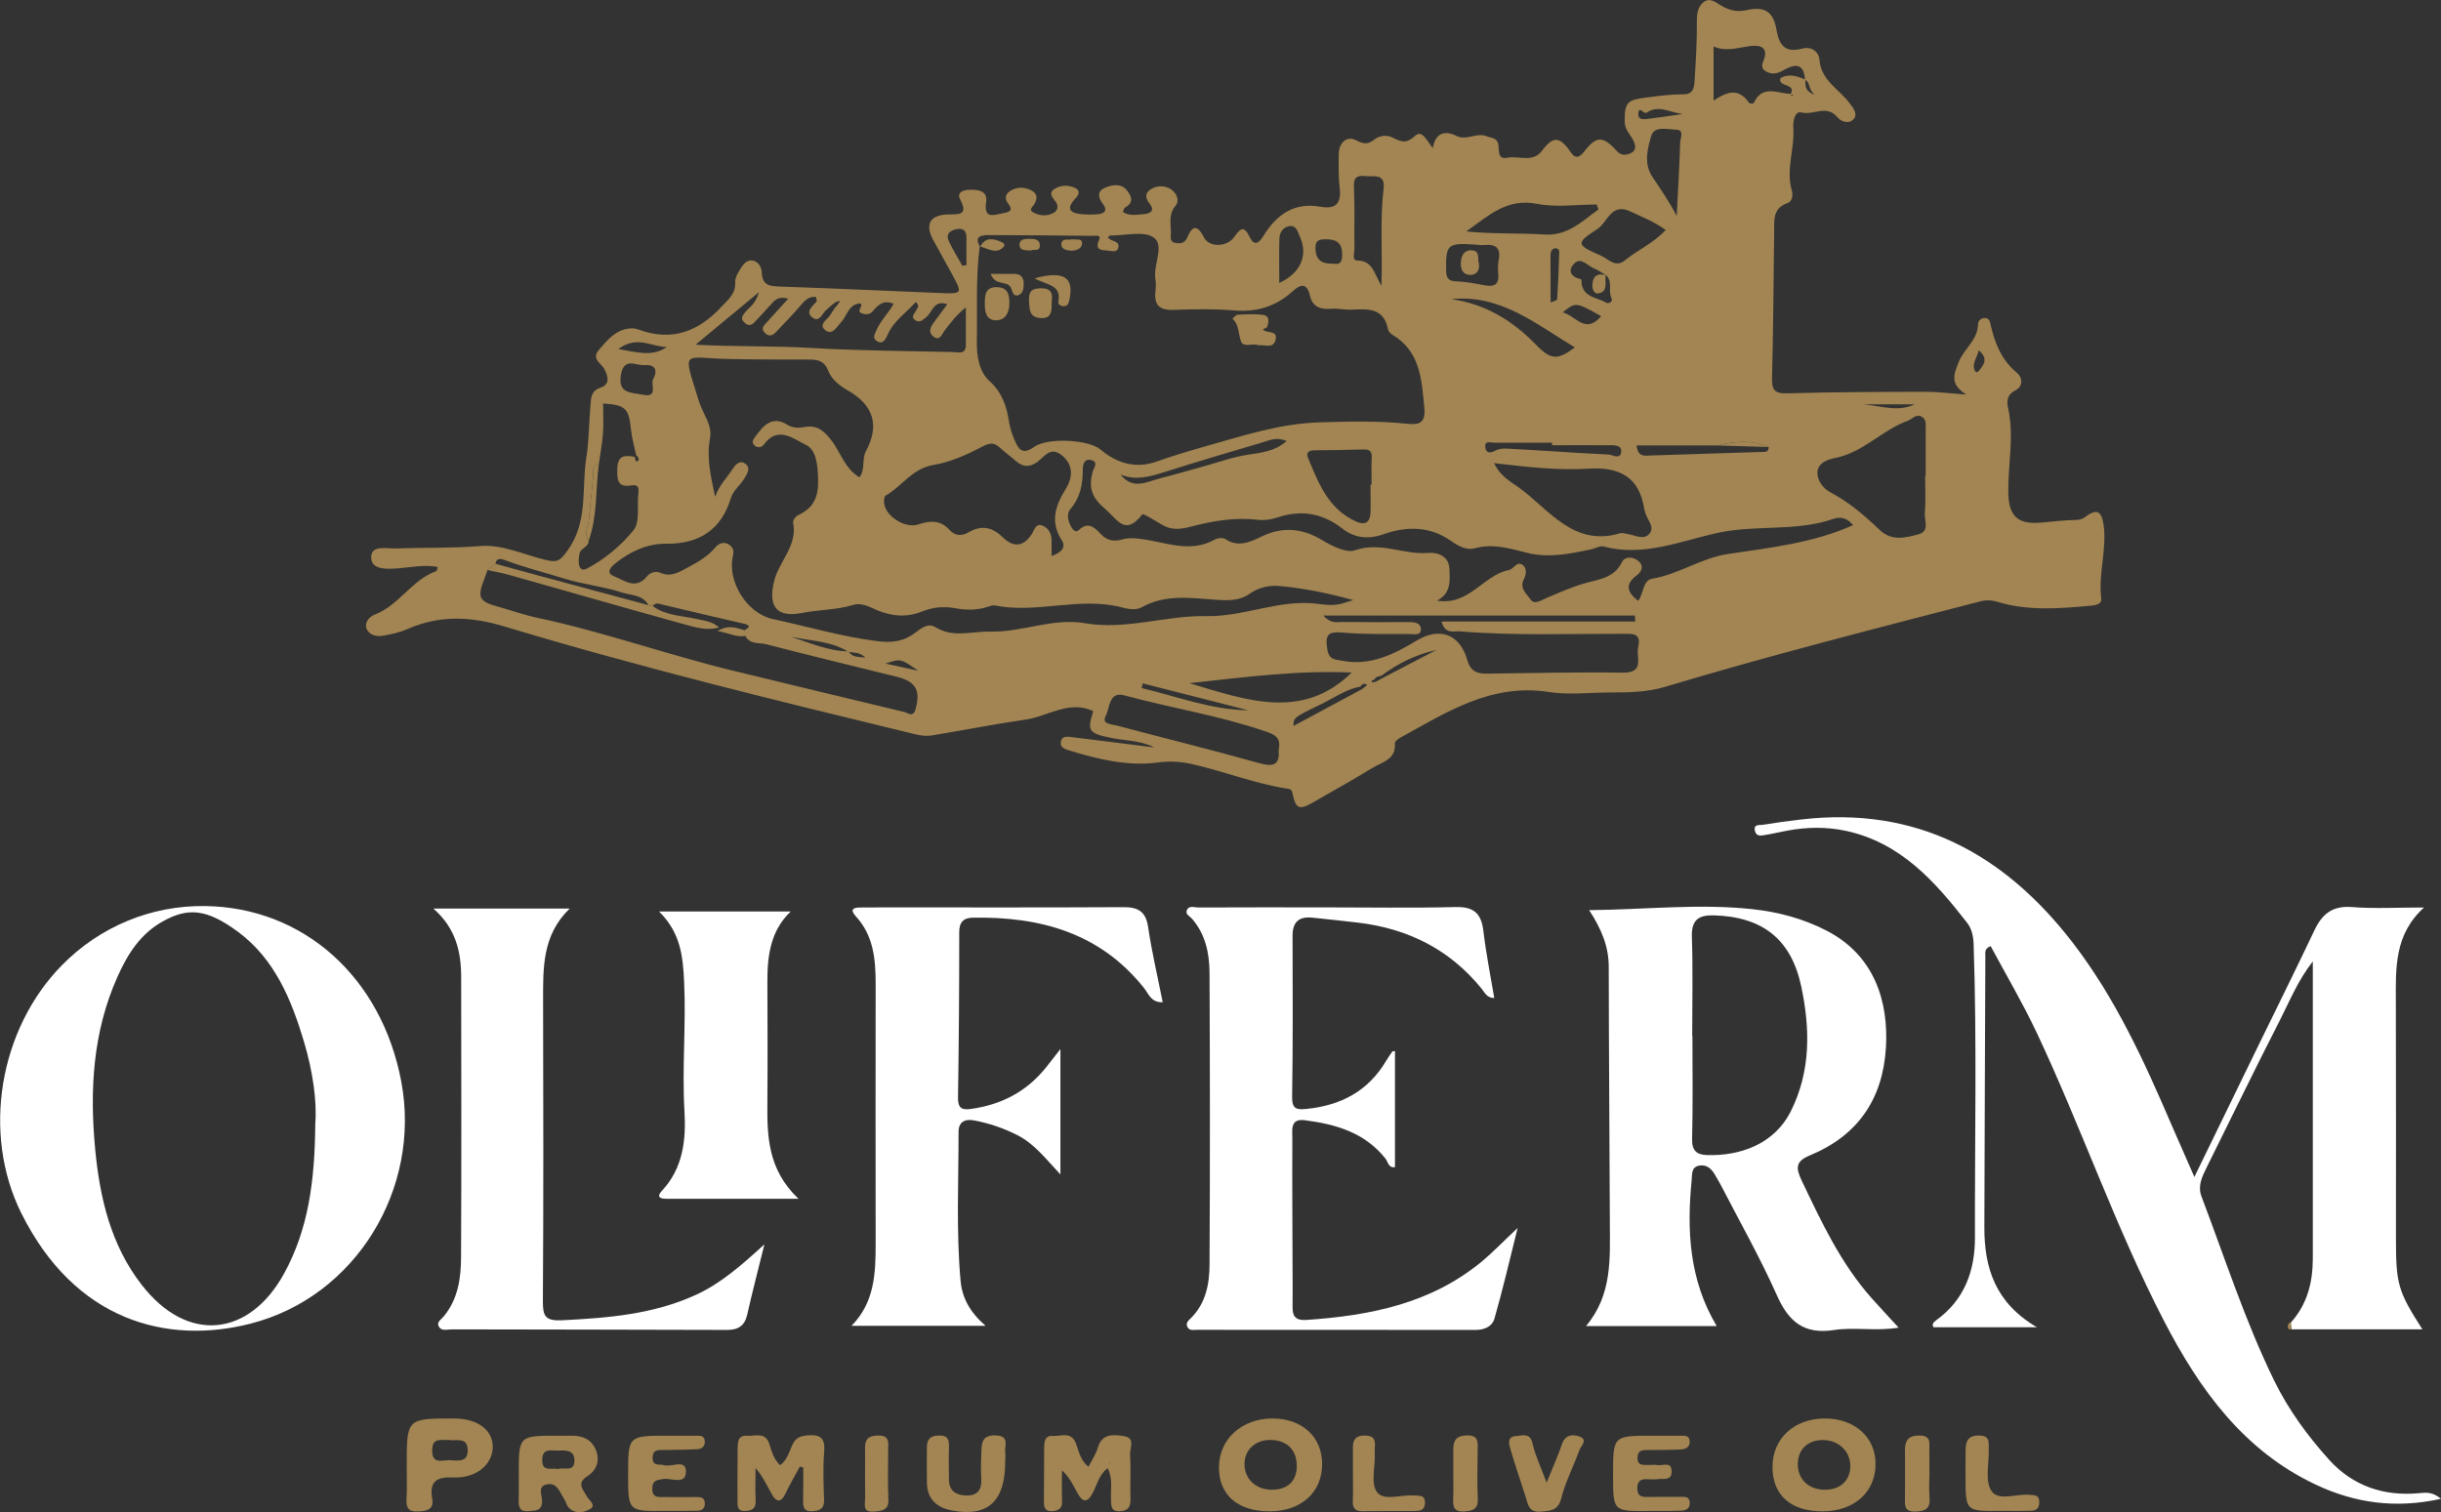
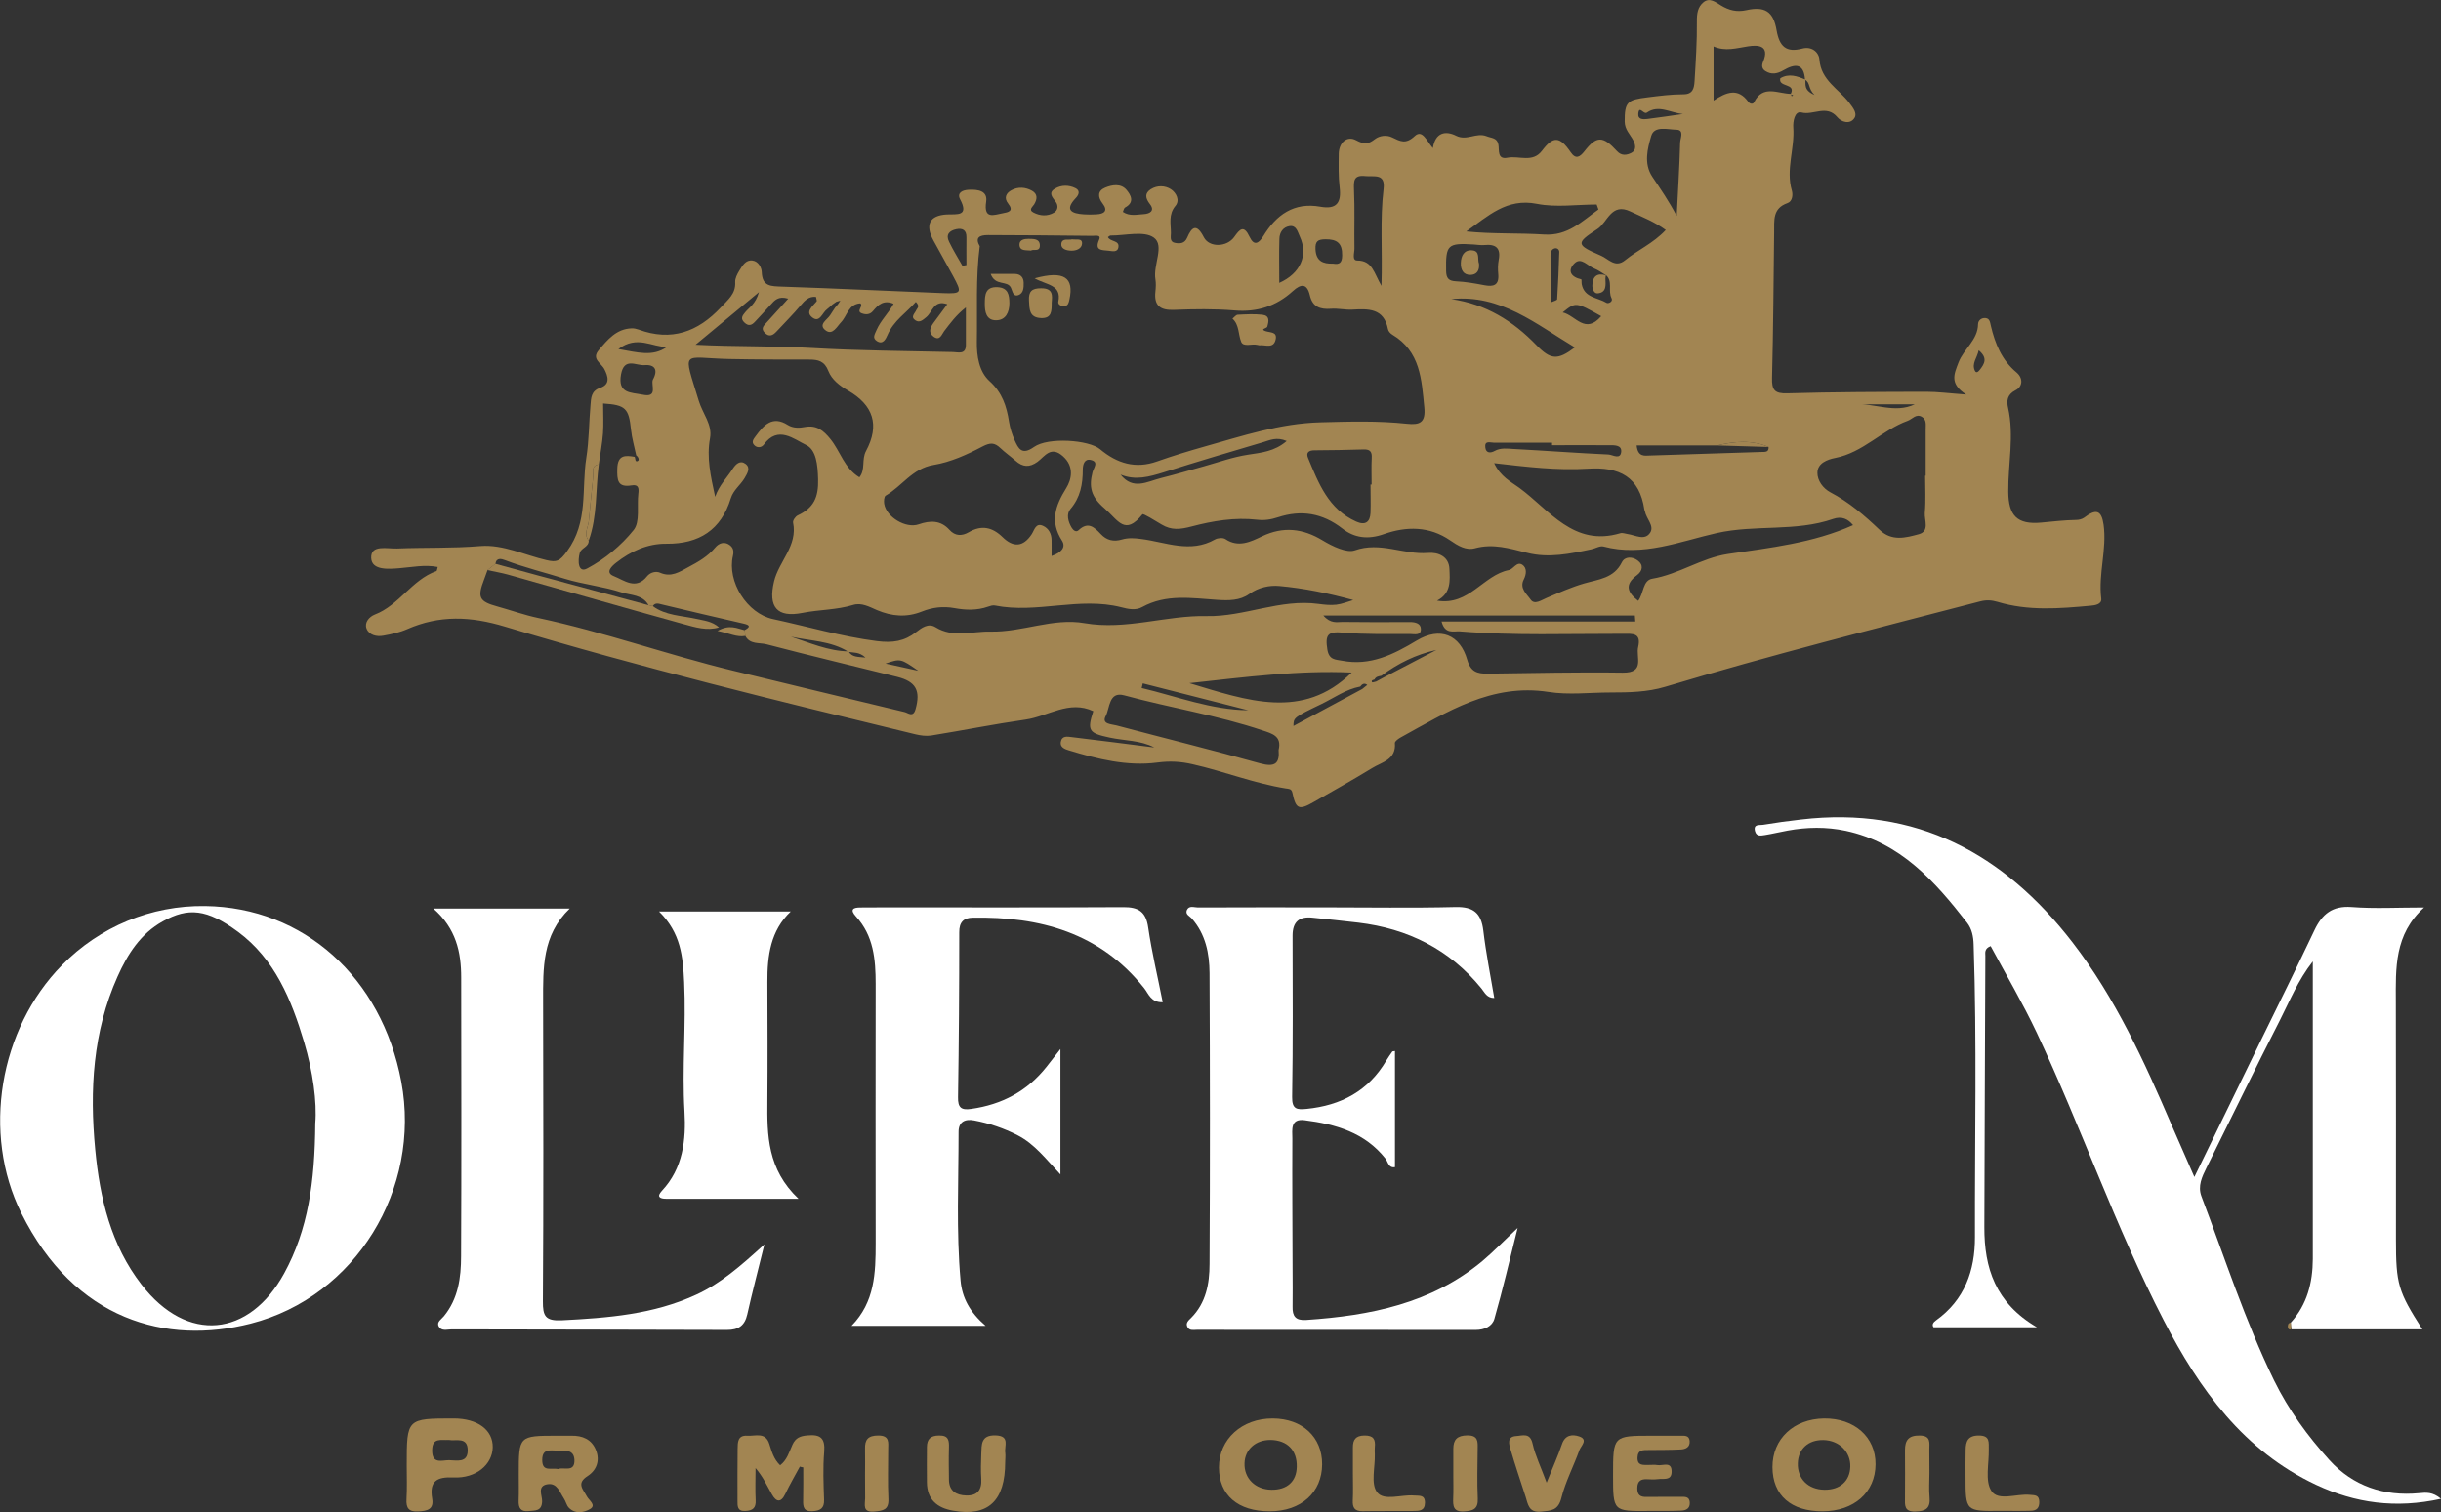
<svg xmlns="http://www.w3.org/2000/svg" version="1.1" id="Capa_1" x="0px" y="0px" viewBox="0 0 2205 1366.5" style="enable-background:new 0 0 2205 1366.5;" xml:space="preserve">
  <rect x="0" y="0" width="2205" height="1366.5" fill="#333333" stroke="none" />
  <style type="text/css">
	.st0{fill:#A28552;}
	.st1{fill:#FFFFFF;}
</style>
  <g id="IXHTjy.tif">
    <g>
      <path class="st0" d="M1042.7,675.4c-12.6-6.6-26.9-6-40.3-8.9c-18.6-4-20.7-6.1-14.8-23.9c-21.9-10.3-40.8,4.7-61.1,7.6    c-28.5,4.1-56.8,9.8-85.3,14.4c-4.6,0.7-9.7,0-14.3-1.1c-124.2-30.1-248.4-60.4-370.8-97.3c-31.2-9.4-59-10.5-88.3,2.3    c-6.8,3-14.3,4.6-21.6,5.9c-6,1.1-12.8-0.5-15.1-6.4c-2.1-5.5,2.4-10.7,7.5-12.7c21.9-8.4,33.4-31.4,55.6-39.3    c0.6-0.2,0.6-1.8,1.2-3.7c-11.8-2.3-23,0.2-34.5,1.1c-9.8,0.8-25,2.1-25.6-9.1c-0.6-12.6,14.5-8.3,23.4-8.7    c25.1-1,50.2-0.1,75.3-2.2c20.4-1.6,39.7,8.1,59.6,12.7c9.2,2.1,11.9,1.2,18.6-8c19.4-26.3,13-56.1,17.4-84.3    c2.5-15.8,2.4-31.9,3.8-47.8c0.5-6.2,0.5-12.8,8.6-15.5c9.8-3.2,7-10.8,4-16.8c-2.8-5.7-12.1-9.2-5.1-17.4    c7.9-9.3,15.8-19.1,29.6-19.6c2.1-0.1,4.3,0.4,6.3,1.1c29.6,10.9,53.6,2.2,74.5-20.2c6.3-6.8,13.4-12.1,12.8-22.6    c-0.2-3.4,1.8-7.3,3.7-10.4c2.8-4.4,5.7-10,11.9-9.2c5.4,0.7,8.3,6.4,8.4,10.6c0.5,13,8.4,12.6,18.1,13c48.6,1.6,97.2,4,145.8,5.9    c16.8,0.6,17.1-0.3,9-15.3c-5.9-10.8-11.9-21.5-17.8-32.3c-7.8-14.3-3.5-22.7,12.2-23.5c9.1-0.4,20.2,2,11.8-13.9    c-2.9-5.6,2.1-8.2,8-8.4c8.3-0.4,17.1,0.9,15.6,10.8c-2.4,16.2,6.9,11.9,15.1,10.4c4.8-0.9,10.3-1.8,4.7-8.9    c-3.8-4.8-2-9.2,3-11.9c6.1-3.3,12.6-2.8,18.5,0.4c5.3,2.9,5,7.5,2.1,12.3c-1.4,2.3-5.5,5-0.6,7.5c6,3.1,12.5,3.5,18.4,0.1    c3.5-2,4.3-6.3,1.6-9.9c-2.9-4-7-8-0.7-11.8c5.8-3.5,12.6-3.4,18.5-0.5c4.1,2,3.7,5.5,0.3,9c-10.5,11.1-3.3,14,7.4,14.7    c3.7,0.3,7.5,0.2,11.2,0c7-0.3,10.9-3.1,5.7-9.8c-4.7-6.1-4.4-11.5,2.2-14.3c6.2-2.6,14.3-4.1,19.4,2c3.9,4.6,7.6,11.2-1.3,15.9    c-1,0.5-1.3,2.4-2,4c6.3,4.2,12.8,2.3,18.9,2c5.4-0.3,10.3-3,5.5-9.1c-4.1-5.3-4.9-9.7,0.8-13.4c5.8-3.7,12.9-3.4,18.2,0    c4.8,3.1,8.3,10,4.1,15c-6.5,7.8-4.1,16.2-4.1,24.5c0,3.4-1.4,8.2,4,9c4.2,0.7,8.3,0.6,10.6-4.6c4.4-10.4,8.8-12.9,15.1-0.6    c4.8,9.5,20.8,9.2,27.5-0.2c5.2-7.4,8.7-11,13.9,0c3.9,8.2,8.1,6.1,12.3-0.7c11.7-19.2,27.7-30.9,51.6-26.6    c14.6,2.6,19.1-3.5,17.4-17.5c-1.2-10-0.9-20.3-0.8-30.4c0.2-10.2,7.6-16.5,15.6-12.2c7.6,4.1,11.2,3.6,17.1-1    c4.3-3.3,10.7-3.9,15.4-1.6c7.5,3.6,12.3,6.5,20.5-1.1c6.9-6.5,10.8,4.3,16.4,10.8c2.3-14.3,11.5-15.9,21.1-11.1    c9.6,4.8,18.2-3.3,27.5,0.4c4.4,1.8,9.4,1.2,10.6,7.5c0.9,5.2-1.2,13.8,8.3,11.9c10.4-2,22.6,4.9,31.1-6.3    c10.1-13.4,16-13.2,25.9,1.3c4.6,6.8,8.3,4.4,12.4-0.8c11-14.1,16.7-14.1,29.5-0.1c4.1,4.5,8.9,3.6,13,1.5    c4.8-2.5,3.6-7.6,1.6-11.4c-2.9-5.5-7.6-9.5-7.7-16.9c-0.1-17.8,2.6-19.6,20.3-21.8c11-1.4,21.9-2.8,32.9-2.8    c8.6,0,9.5-5.9,9.9-11.6c1.1-18.1,2.3-36.1,2.1-54.2c-0.1-7,0.8-13.1,5.9-17.3c5.7-4.7,11-0.1,16,2.9c7.1,4.3,14.1,6.1,22.8,4.2    c16.5-3.7,24.4,1,27.3,18.1c2.5,14.6,8.6,20.5,23.2,16.6c8.6-2.3,15,3.3,15.5,9.9c1.4,18.8,17.4,26.5,26.9,39    c3.5,4.6,7.4,9.5,4.8,13.7c-4,6.4-12,3.6-15.4-0.5c-9.8-11.9-21.8-1.5-32.6-4.4c-6.1-1.6-7.7,8.5-7.3,13.6    c1.4,19.1-6.9,37.9-1.3,57c1.1,3.9,0.5,9.8-3.9,11.3c-13.8,4.8-11.9,15.8-12.1,26.5c-0.5,43.8-0.8,87.6-1.9,131.3    c-0.3,11.2,2.3,14.5,14,14.1c41.7-1.2,83.4-1.3,125.2-1.4c10.4,0,20.8,1.4,36.2,2.5c-15.4-9.9-10.9-18.5-6.9-29.1    c4.7-12.2,17.4-20.1,17.6-34.5c0-3.1,2.9-5.9,6.7-5.5c4,0.4,4.1,3.9,4.9,7.1c3.8,16.1,9.8,30.9,23.1,42c6.2,5.2,5.7,12.8-0.8,16.1    c-7.9,4-8.1,10-6.8,15.8c5.7,25.4,0,50.6,0.2,75.9c0.2,21.5,7.9,29.9,29.7,27.9c10.5-1,21-2.2,31.6-2.4c2.5,0,5.4-0.7,7.3-2.1    c10.6-8.1,15.6-6.9,17.5,6.4c3.1,22.3-4.9,44.4-2.1,66.8c0.6,5.2-5.8,6.1-9.7,6.4c-28.2,2.6-56.4,4.9-84.1-3.5    c-5.3-1.6-10.2-1.8-15.6-0.4c-95.1,24.7-190.5,48.9-284.6,77.2c-16,4.8-32.7,5.1-49.3,5.1c-18.7,0-37.8,2.4-56.1-0.5    c-51.5-7.9-91.7,18.2-133.2,41c-2.2,1.2-5.6,3.6-5.5,5.2c1.3,15.1-11.8,17.2-20.5,22.6c-17.3,10.6-35.1,20.5-52.7,30.6    c-13.5,7.8-16.3,6.6-19.4-8.4c-0.8-3.7-3.4-3.4-5.9-3.8c-28.8-4.6-56-15.5-84.4-21.9c-10.6-2.4-20.2-3-31.6-1.5    c-27.1,3.6-54.1-3.1-80.3-11.1c-3.3-1-7.8-2.7-7-7.4c1-6,6-4.9,10.2-4.4C993.1,669.1,1017.9,672.2,1042.7,675.4    c0,0,0.4,0.4,0.4,0.4L1042.7,675.4z M757.2,274.6c0.6-1,1.3-1.9,1.9-2.9c-1.2,0.3-2.4,0.7-3.6,1c-1.2,0.8-2.4,1.7-3.6,2.5    c-1.6,1.4-3.1,3-4.8,4.2c-4.3,3-6.6,12.8-13.4,7.4c-6.6-5.2,0.5-10.1,4-14.5c0.4-0.5-0.3-1.9-0.6-4c-6.4-0.7-10,3.1-13.9,7.7    c-6.9,8.2-14.5,15.7-21.7,23.5c-3.3,3.6-6.7,5.4-10.8,1.1c-3.8-4-0.5-6.6,2-9.4c6.2-6.8,12.3-13.6,19.3-21.3    c-8.9-2.7-12.3,1.5-15.9,5.5c-4.6,5.2-9.4,10.2-14.1,15.3c-2.9,3.2-5.8,4.3-9.5,0.8c-4-3.7-1.8-6.3,0.7-9.4    c3.6-4.4,9.2-7.1,12.4-18.1c-20.7,17.2-38.1,31.6-57.3,47.5c37.1,1.9,70.7,0.9,104.4,2.9c42.7,2.5,85.5,2.7,128.2,3.7    c4.7,0.1,11.6,2.6,11.6-6.4c0-11.3,0-22.6,0-33.9c-8.9,6.9-14.1,14.3-19.6,21.4c-2.3,3-3.8,9.1-9.5,5.1c-5.1-3.7-3.2-8.4-0.1-12.6    c4-5.5,8.1-11,12.4-16.8c-12.2-4.3-13.4,7.1-18.9,11.6c-3,2.4-6,5.5-9.8,3c-5-3.2-0.5-6.3,0.8-9.5c0.7-1.7,3.5-2.9-0.5-7.2    c-8.8,10-20.1,17-25.7,30.1c-1.4,3.2-4,8.9-9.5,5.3c-4.3-2.8-2.1-5.8-0.2-10.2c3.8-8.7,10.8-15.1,15.3-23.5    c-9-3.8-13.9,0.9-18.6,6.5c-2.8,3.4-6.5,3.5-10.2,2.1c-5.4-2,2-6.6-1.3-9c-10.8,0.8-11.7,11.1-17.3,17c-3.8,4-7.7,12-13.8,7.6    c-7.5-5.4,1.3-9.7,4-14.1c1.4-2.3,2.9-4.4,4.4-6.7C755.3,277,756.2,275.8,757.2,274.6z M1243.2,615.8c2.1-1.1,4.2-2.3,6.2-3.4    c16-8.4,32-16.7,48.1-25.1c-18.5,4.1-34.8,12.2-49.7,23.3c-2.5,0.5-5,0.8-6.2,3.4c-1.2,0.5-3.2,0.5-2.2,2.5    C1239.6,616.9,1241.9,616.1,1243.2,615.8z M766.5,588.6c3.3,5.5,8.3,4.8,15.3,5.6c-5.8-5.5-11-4.1-15.5-5.3    c-15.9-9.9-34.4-9.7-51.9-13.6C731.5,580.8,748.1,588.3,766.5,588.6z M1228.7,620.4c-12.9,2.4-23.4,10.1-34.9,15.7    c-25.4,12.2-25.3,12.4-25.4,19.9c21-11.3,41.6-22.3,62.1-33.4c1.5-1.2,3.1-2.4,4.6-3.7C1232.4,616.8,1230.4,618.1,1228.7,620.4z     M1450.6,248.5l0.2,0.3c-3.5-2.1-6.9-4.7-10.7-6.2c-5.9-2.2-11.8-10.6-17.8-4.7c-6.8,6.6-3.2,12.5,6.1,14.5c0.4,0.1,0.1,3,0.4,4.5    c2.4,12.3,14.5,11.9,22.5,16.8c1.5,0.9,6.1-1.1,4.4-4.3C1452.3,262.7,1457.2,254.1,1450.6,248.5z M1551,402.5    c-24.1,0-48.2,0-72.6,0c1.1,10.6,7.1,9.3,12.2,9.1c33.5-1,67-2.1,100.6-3.2c3.2-0.1,6.7,0.4,6.4-4.5    C1582.3,397.3,1566.7,398.8,1551,402.5z M447.5,509.5c-2.4,1.9-4.8,3.8-7.1,5.6c-1,2.8-2,5.7-3.1,8.5    c-6.3,16.4-4.5,19.9,12.3,24.5c12.2,3.4,24.2,7.7,36.5,10.3c59.4,12.6,116.6,33.2,175.6,47.5c51.8,12.5,103.6,25.2,155.4,37.5    c3.1,0.7,7.7,5.3,9.9-2.5c4.7-16.7,0.6-25-16.6-29.3c-39.3-9.8-78.7-19.1-117.9-29.4c-6.4-1.7-15.2,0.4-19.3-7.7    c-0.2-1.7-0.4-3.4-0.6-5.1c5.2-2.8,5.3-4.5-0.9-5.9c-24.6-5.6-49.1-11.4-73.7-17.3c-3.2-0.8-6.1-1.9-8.4,1.5    c-1.3-0.3-2.6-0.6-3.8-0.9c-5.3-9.6-15.9-8.8-24.2-11.5c-16.9-5.5-35.2-7.3-51.6-12.4c-17.8-5.6-36.3-10.1-53.9-16.8    C453.2,505,448.4,503.5,447.5,509.5z M1617.7,84.8c0.7,0.4-0.2,3.4,2.1,1.3c-0.8-0.3-1.5-0.7-2.3-1c5.4-10.3-11.6-5.9-9.3-14.4    c7.7-4.5,15.1-2,22.5,1.2c0.8,4.1-2,9.4,8.4,13.9c-6.1-5.9-3.6-11.2-8.6-13.7c-1-15.4-9.3-14.5-19.5-8.6    c-5.5,3.2-10.8,4.2-16.3,0.7c-3-1.9-3.6-4.8-2.1-8.3c6.4-15.1-4.8-15.4-13.6-14c-10.4,1.6-20.5,4.8-31.1,0.1c0,16.5,0,32.1,0,48.9    c11.6-7.7,22-11.8,31.3,1c1.3,1.9,4.2,2.7,5.3,0.5C1592.5,76.2,1606,84.7,1617.7,84.8z M540.9,419.6c-7.4,1.3-4.6,7.3-5.1,11.5    c-1.5,13.2-2.5,26.4-3.9,39.6c-0.6,6-4.9,11.8-0.1,17.8c0.1,5.8-6.8,6.5-8.1,11.1c-1.9,6.9-1.7,18.6,6.8,14    c15.8-8.4,30.7-20.7,41.9-34.7c5.9-7.3,2.9-21.6,4.2-32.7c0.6-5,0.3-8.7-6.1-7.6c-12.8,2.1-13.1-4.9-12.9-15    c0.3-12.6,7-12.3,15.7-10.8c0.8,1.5,0.2,5,2.7,3.8c1.8-0.8,0.7-3.7-1.3-5.1c-1.6-7.7-3.9-15.4-4.7-23.2    c-2-19.3-4.8-22.4-25.2-23.7c0,9,0.5,18-0.1,26.9C544,400.9,542.2,410.2,540.9,419.6z M885.2,222.8l-0.2-0.3    c-3.7,28.7-2.1,57.6-2.6,86.4c-0.2,12.7,2,26.9,11.4,35.4c11.6,10.5,15.5,22.8,17.7,36.9c0.9,5.6,2.7,11.3,5,16.5    c3.4,7.6,6.5,14,17.5,6.2c12.8-9.1,49.7-6.4,59.7,2c15.3,12.8,32,18,51.6,11c14.1-5,28.4-9.3,42.8-13.4    c34.3-9.6,67.9-20.9,104.6-21.9c26.2-0.7,52.2-1.5,78.2,1.3c11.4,1.2,17.1-0.8,15.7-14.9c-2.5-25.4-3.6-50.5-28.9-65.6    c-1.7-1-3.6-3.1-3.9-4.9c-3.7-19.2-17.8-18.5-32.4-17.7c-6.4,0.3-12.8-1.3-19.2-0.8c-9.8,0.7-16.6-1.7-19-12.2    c-2.5-10.7-7.9-10.6-15.3-3.8c-14.9,13.6-32.3,19.3-52.9,17.5c-18.1-1.5-36.4-1.2-54.5-0.5c-12.4,0.5-18.2-3.8-16.8-16.5    c0.4-3.7,0.6-7.6,0-11.2c-2.2-13,8.5-30.4-1.4-37.6c-8.9-6.4-25.8-1.8-39.1-1.9c-0.7,0-1.5,0.8-2.4,1.4c2,4.4,10.4,2.7,9.5,9    c-0.7,5.3-5.9,3.6-9.2,3.3c-5.6-0.6-12.7,0.1-8.2-10c2.1-4.8-3.9-3.3-6.2-3.4c-31.4-0.4-62.8-0.6-94.2-0.7    C884.7,212.4,880.4,214.6,885.2,222.8z M776.3,431.3c5.7-7,1.8-16,6-23.8c12.5-23.4,6.7-41.4-16.4-54.7    c-7.7-4.4-14.6-9.9-17.6-17.5c-3.5-9.1-9.3-10.4-17.2-10.4c-24.1,0-48.1,0-72.2-0.5c-43.5-0.9-42.2-10-27.6,38.1    c3.4,11.1,12.3,21.2,10.1,33.3c-3.3,17.8,0.6,34.5,4.6,53.1c3.7-10.6,10.7-17.2,15.8-25.2c3-4.6,6.8-8.1,11.6-4.6    c5,3.7,1.6,8.7-0.8,12.9c-3.8,6.4-10.2,10.8-12.5,18.4c-8.7,28.3-28.5,41.2-58.2,40.9c-16.9-0.2-32.2,6.8-45.4,17.2    c-3.4,2.7-10.5,8.8-2,12.1c9.2,3.6,19.9,12.9,30,0.1c2.8-3.5,8-4.9,11.8-3.2c10,4.4,17.4-0.7,25.4-5c9-4.8,17.7-9.7,24.4-17.8    c3.2-3.8,8-5.8,12.9-2.3c3.2,2.3,4.1,5.3,3.1,9.7c-5.5,23.5,12.8,52.3,36.1,57.3c31.3,6.7,61.9,15.8,93.9,19.9    c14.3,1.8,24.8,0.2,35.4-8.1c5.1-4,11.1-8.4,17.5-4.5c16.1,10,32.9,3.6,49.6,4c28.8,0.7,56.6-12.6,85.1-7.6    c37.6,6.5,73.4-7.2,110.5-6.4c33.8,0.7,66.3-15.8,100.9-11c5.3,0.7,10.7,1.3,16,0.7c5.2-0.6,10.2-2.7,15.3-4.2    c-22.3-6.1-44.4-10.7-66.8-12.7c-8.8-0.8-18.7,1.2-27.1,7.2c-8.5,6.1-18.8,6-29.2,5.3c-22.8-1.5-45.9-5.4-67.5,6.5    c-5.9,3.3-12.8,1.8-18.9,0.2c-38-9.7-76.3,6-114.2-1.6c-1.9-0.4-4.3,0.4-6.3,1.1c-9.9,3.5-20.4,3.1-30.1,1.3    c-10.6-1.9-20-0.7-29.6,3.1c-13.7,5.5-27.1,4.4-40.5-1.3c-6.9-3-14-7-21.5-4.7c-15,4.6-30.6,4.2-45.8,7.2    c-23,4.6-31.2-5.3-25.7-28.4c4.3-18.2,21.5-32.2,17.2-53.2c-0.4-1.9,2.1-5.5,4.2-6.5c14.3-6.7,18.9-16.1,18.4-32.9    c-0.4-12.9-1.6-26.4-11-30.8c-10.6-5-25.3-17.9-38-0.3c-1.9,2.6-5.7,3.4-8.5,0.7c-3.2-3-0.7-5.8,1.1-8.3    c7.3-9.9,15.1-18.9,29-10.1c4.8,3,10.5,2.8,15.6,1.8c10.6-1.9,16.7,3.3,22.9,10.9C759.1,407.8,762.6,423,776.3,431.3z     M1673.9,474.5c-4.6-5.6-10.2-8.3-18-5.6c-34,11.8-70.1,4.9-105.3,12.8c-32.8,7.4-66.6,21.6-102.2,12.1c-3.2-0.8-7.1,1.7-10.8,2.5    c-19.3,4.1-38.7,8.2-58.2,3.2c-15.6-3.9-30.6-8.6-47.1-4.1c-8,2.2-15.5-2.4-22.3-7.1c-18.8-13-39.7-12.8-59.8-5.7    c-14.4,5.1-26.8,3.5-37.6-5c-18-14-37.1-17.1-58.2-10.2c-6.3,2.1-12.4,3-18.9,2.2c-20.1-2.3-40.1,1.1-59.1,6.1    c-10.3,2.7-18.1,3.6-27-1.7c-5.9-3.5-16.7-10.3-17.4-9.3c-15.9,19.8-21.8,5.4-34.3-5.4c-12.4-10.6-14.1-19.5-10.8-32.6    c1-4.1,6.2-9.6-2-11.2c-5.5-1-6.8,4.6-6.8,8.8c0,13.1-2.1,25.1-11.2,35.7c-3.8,4.5-2.1,11.3,1.1,16.7c1.5,2.5,4,4.6,6.4,2.3    c8.5-8,14.1-2.7,20,3.6c5.2,5.6,11.6,7.1,19,4.9c5.7-1.7,11.5-1.3,17.4-0.5c22.2,2.8,44.4,13.2,66.8,0.4c2.5-1.4,7.2-1.7,9.3-0.3    c11.8,8,23.1,2.3,32.9-2.4c19.5-9.4,37.3-7.1,54.8,3.5c9.2,5.6,22.1,11.6,29.1,9.1c23.1-8.2,44.2,4.1,66.2,2.3    c9.4-0.8,19,3.3,19.4,14.5c0.4,10.2,1.8,21.9-11.2,28.6c29,4.9,41.7-23.1,64.9-27.6c4.1-0.8,7.2-8.2,12.2-4.8    c4.3,2.9,3.6,8.6,1.3,13.2c-4.2,8.1,2.7,13.3,6.1,18.2c3.5,5.1,9.5,0.7,14.4-1.4c11.1-4.7,22.3-9.7,33.9-13.1    c13.1-3.8,27-4.6,34.2-19.2c2.7-5.4,9.5-5.1,14.1-1.7c5.7,4.1,4.6,9.6-0.5,13.4c-11.6,8.6-8.5,15.7,1.1,23.2    c5.1-6.8,4.1-18.6,12.7-20c23.9-4,44.1-18.6,68.1-22.3C1599.1,494.9,1637.9,490.7,1673.9,474.5z M949.9,502.4    c8.8-3,13.2-7.9,9.4-13.9c-11-17.2-6.1-31.4,3.8-47.4c4.8-7.7,7.6-19.6-3-28.9c-10.9-9.7-16.3,0.2-22.8,5    c-7.4,5.4-13.5,4.9-20.1-1c-4.4-3.9-9.3-7.3-13.5-11.3c-5.3-5-9-5.2-16.3-1.4c-13.8,7.3-28.8,14.1-44.1,16.6    c-19.2,3.2-28.5,19.2-43.2,27.7c-1.5,0.8-1.8,5-1.4,7.4c1.9,12,19.5,22.6,31.1,18.6c10.4-3.6,19.9-3.9,27.9,5    c5.2,5.8,11.4,5.6,17.4,2.1c11.5-6.7,21.3-4.6,30.5,4.4c9.7,9.5,18.7,9.1,26.4-2.7c2.4-3.7,3.6-10.4,10.1-7.5    c5.1,2.2,7.8,7.2,7.8,13.1C950,492.5,949.9,496.7,949.9,502.4z M1477.2,561.6c-0.1-1.8-0.3-3.6-0.4-5.4c-92.9,0-185.9,0-281.4,0    c6.6,7.6,12.3,5.8,17.3,5.8c20.3,0.2,40.6,0.3,61,0.1c4.9,0,9.6,1.3,9.8,6c0.4,6.6-5.8,4.8-9.7,4.8c-20.3-0.1-40.7,0.5-60.9-1.3    c-13.5-1.2-16,2-13.9,15.2c1.5,9.7,7.5,9.1,13.2,10.2c25.5,5,46.6-5.6,67.7-18.3c20.9-12.5,39-5.4,45.5,17.6    c3.1,10.8,9.1,12.5,18.4,12.4c40.7-0.5,81.3-1.5,122-0.9c20.5,0.3,11.8-14,14-23.2c3-13-5.3-11.9-13.8-11.9    c-49.1-0.1-98.3,1.8-147.4-2.2c-5.5-0.4-13.3,2.9-16.4-8.9C1361.2,561.6,1419.2,561.6,1477.2,561.6z M1739,429.8    c0.2,0,0.3,0,0.5,0c0-13.9,0-27.8,0-41.7c0-4.2,1-8.9-3.5-11.5c-5.2-3-8.6,2.1-12.7,3.6c-23.2,8.4-40.3,28.7-65.5,33.6    c-7.2,1.4-16,4.7-16.1,13.3c-0.1,7.1,5,14.2,11.8,17.8c16.7,8.8,30.8,20.9,44.3,33.8c11.1,10.7,23.7,7.2,35.5,4    c10-2.7,4.9-12.7,5.4-19.3C1739.7,452.3,1739,441,1739,429.8z M1349.7,418.5c5.7,12.2,15.3,16.9,22.7,22.3    c27.3,20,49.1,53.6,91.3,41c1.9-0.6,4.2,0.4,6.3,0.7c7.1,0.9,15.7,6.5,20.7-1.3c3.8-6.1-3.6-12.5-4.8-19.1c-0.1-0.5-0.4-1-0.5-1.5    c-4.4-29.9-22.6-39-51.2-37.1C1406.8,425.2,1379.3,421.9,1349.7,418.5z M1155,677.6c3.1-12.6-6.2-14.8-14.2-17.5    c-40.9-13.8-83.7-20.5-125.3-31.8c-14-3.8-12.9,11.6-16.7,18.7c-4,7.5,5.4,7.3,9.7,8.5c43.3,11.5,86.7,22.2,129.9,34.3    C1151.6,693.4,1156.1,690,1155,677.6z M1238,437.8c0.3,0,0.7,0,1,0c0-8-0.3-16,0.1-24c0.3-5.4-1.3-7.8-7-7.7    c-15,0.5-29.9,0.7-44.9,0.8c-4.8,0-7.6,2-5.7,6.7c9.5,22.9,18.4,46.5,43.6,57.7c8.1,3.6,12.5,0.6,12.9-7.9    C1238.3,454.9,1238,446.4,1238,437.8z M1443.9,189.3c-0.5-1.5-1.1-3-1.6-4.5c-18,0-36.6,2.8-53.9-0.6    c-27.5-5.5-44.3,11.2-63.9,24.9c23.7,2.5,47.1,1.3,70.3,2.8C1416.3,213.3,1429,199.9,1443.9,189.3z M1074.4,617.3    c52.2,15.7,102.4,33.8,146.6-9.6C1173.7,605.5,1125.6,611.7,1074.4,617.3z M1504.7,207.8c-10.3-7.5-21.3-11.7-31.9-16.7    c-17.4-8.3-20.6,9.8-29.8,15.8c-19.9,12.9-19.4,14.3,3.4,24.2c6.5,2.8,12.7,11.3,21.5,4.1C1479.4,225.8,1493.4,219.9,1504.7,207.8    z M1247.9,258.3c1-31.9-1.4-59.8,1.9-87.4c1.8-14.7-8.6-10.9-16.6-11.8c-10.6-1.1-10.4,4.4-10.1,12.6c0.8,17.6,0.1,35.2,0.4,52.7    c0.1,3.9-2.5,11,2.5,11C1239.8,235.4,1241.1,246.7,1247.9,258.3z M1514.6,195.1c1.1-22.1,2.5-44.2,3.1-66.3    c0.1-3.8,4-11.4-3.3-11.6c-7.8-0.1-20-3.9-22.8,5.6c-3.4,11.5-6.9,25,0.9,36.8C1500.1,170.9,1507.7,182,1514.6,195.1z     M1331.3,220.9c-23.8-1.5-25.4,0.3-25,23.8c0.1,6.8,2.3,9.2,9.1,9.5c8.5,0.4,17,1.9,25.3,3.5c8.4,1.6,13.6,0.2,12.7-10    c-0.4-4.2-0.4-8.6,0.4-12.8c2.1-10.9-2.7-14.5-13-13.5C1337.7,221.7,1334.4,221.1,1331.3,220.9z M1311,270.3    c31.2,4.4,55.7,19.7,76.8,41.5c13.2,13.6,19.4,13.7,34.8,2.1C1387.9,293.2,1355.7,265.7,1311,270.3z M1012.2,428.8    c11.3,14.4,24.1,6.3,36.4,3.2c12.9-3.2,25.6-7,38.4-10.5c13.3-3.7,26.5-8.5,40.1-10.6c12.3-1.9,24.2-2.9,35.2-12.4    c-9.1-3.9-15.1-0.8-21.1,1c-30.1,8.9-60.2,17.8-90.1,27.3C1038.2,430.8,1025.7,434.4,1012.2,428.8z M1402,402.3c0-0.8,0-1.5,0-2.3    c-17.6,0-35.1,0-52.7,0c-3.2,0-8.4-2.2-7.6,4.3c0.6,5.5,5,5.1,8.4,3.2c5.6-3.1,11.5-2.1,17.2-1.8c28.6,1.5,57.1,3.7,85.7,5    c3.7,0.2,10.9,5.1,11.5-2.7c0.4-6.1-6.5-5.7-11.2-5.7C1436.2,402.2,1419.1,402.3,1402,402.3z M1155.6,255.6    c19.1-8.5,26.4-25,18.5-42c-1.9-4-3-10.2-9.2-9.3c-5.9,0.9-9.1,5.7-9.2,11.5C1155.3,229,1155.6,242.2,1155.6,255.6z M589.7,343.2    c5.2-9.4,1.5-14-7.7-13.3c-7.4,0.6-18.1-7.3-21,8.3c-3.2,17.6,8.9,16.3,19.3,18.4C594.7,359.7,587.9,348.1,589.7,343.2z     M1127.6,641.8c-31.8-8.1-63.5-16.2-95.3-24.3c-0.3,1.4-0.7,2.8-1,4.2C1063.2,629.3,1094,641.4,1127.6,641.8z M1204.1,238.2    c5.8,1,8.2-0.6,8.3-7.4c0.2-11.2-4.7-14.7-15.2-14.6c-6.9,0.1-9.2,1.8-8.9,9C1188.8,235.9,1195,238.5,1204.1,238.2z M1400.7,273.3    c2.5-1.1,5.9-1.9,5.9-2.9c0.9-14.2,1.5-28.4,1.9-42.7c0.1-2.2-2-4-4.4-3.2c-2.9,1-3.5,3.7-3.5,6.5    C1400.7,244.9,1400.7,258.7,1400.7,273.3z M558.6,315.4c17.4,3,31,7.2,43.8-1.9C589.1,313.7,575.6,302.6,558.6,315.4z     M1446.4,285.7c-23-12.9-23-12.9-34.8-3.4C1423.3,285,1431.9,302.6,1446.4,285.7z M869.4,240.2c1.2-0.2,2.4-0.4,3.6-0.7    c0-8.4-0.1-16.8,0-25.1c0.1-6.4-3.4-8.5-9.2-7.3c-6.2,1.3-9.7,4.9-6.5,11.3C860.9,225.9,865.3,233,869.4,240.2z M1520.2,103    c-11.1-1-22-8.7-32.5-1.3c-3,2.1-7-7-7.8,1c-0.5,5.5,4.5,5.2,8.1,4.8C1498.8,106.2,1509.5,104.5,1520.2,103z M1674.6,365.3    c18.8-1.3,37,8.7,55.1,0C1711.3,365.3,1693,365.3,1674.6,365.3z M829.5,606.1c-16-11.1-16-11.1-29.6-6.5    C810.7,602,820.1,604,829.5,606.1z M1787.4,316.5c-1.5,7.1-6.5,11.9-3.5,18.4c1.2,2.6,3.1,1.1,4.6-0.9    C1792.7,328.6,1795.7,323.5,1787.4,316.5z" />
      <path class="st1" d="M2069.3,1195.1c14.8-16.4,19.8-36.1,19.9-57.5c0-88.7,0-177.5,0-268.9c-13.6,17.4-20.9,35.9-29.8,53.3    c-22.6,44.1-44.1,88.7-66.2,133.1c-4.1,8.3-8.1,16.6-4.6,25.9c21.2,55.7,39.4,112.6,65.6,166.3c13,26.5,30.3,50.3,50,72    c21.3,23.5,49.3,32.9,81,29.9c6.4-0.6,12.1-1.3,19.8,5.1c-41,9.1-77.6,3.8-112.5-12.5c-65.9-30.8-105.9-86.7-137.9-148.6    c-43.6-84.3-74.4-174.3-114.8-260.1c-12.6-26.7-27.7-52.3-41.6-78.2c-5.9,2.3-4.8,6.1-4.8,8.9c-0.4,81.7-0.6,163.4-0.9,245.1    c-0.1,36.7,9.9,68.4,47.5,90.4c-34.2,0-63.7,0-93.4,0c-1.8-2.5,0-4.6,2.2-6.2c25.9-18.5,35.3-45.1,35.2-75.2    c-0.2-88.2,1.8-176.4-1.2-264.5c-0.2-7.2-1.6-14.1-5.9-19.6c-29.1-37.4-60.1-72.5-109.7-83.1c-17.5-3.7-35-3.4-52.4-0.2    c-6.8,1.2-13.5,2.9-20.4,4c-3.5,0.5-7.8,1.7-9.1-3.6c-1.6-6.6,4.2-5.1,7.1-5.6c11.5-1.9,23-3.5,34.6-4.8    c104-12.2,183.2,30.8,245.1,111c38.7,50.2,64.8,107.4,89.6,165.2c6.3,14.6,12.7,29.1,20.5,46.8c20.8-42.7,40.1-82.5,59.5-122.2    c16.4-33.6,33-67,49-100.8c6.9-14.5,16.1-22.2,33.5-20.9c20.7,1.6,41.6,0.4,65.5,0.4c-27,24.4-25.6,54.9-25.5,85.2    c0.2,71.6,0.1,143.3,0.1,214.9c0,40,1.9,46.8,23.9,81.1c-40.8,0-79.5,0-118.2,0C2069.5,1199.1,2069.4,1197.1,2069.3,1195.1z" />
-       <path class="st1" d="M1715,1199.6c-20.2,3.5-39.7-0.7-58.4,2.2c-27,4.1-40.8-7.4-51.4-31.2c-15.4-34.5-34.1-67.6-51.5-101.2    c-1.5-2.8-3.2-5.5-4.8-8.3c-3.2-5.6-7.9-9.2-14.4-7.8c-7,1.5-5.9,8.3-6.4,13.1c-4.4,45.3-2.4,89.6,22.6,131.8    c-39.5,0-77.4,0-118,0c23.8-28.3,21.6-61.2,21.5-93.6c-0.3-77-0.9-154-1-230.9c0-18.3-6.5-34.2-17.7-51.3    c50.8-0.5,99-6.1,147.3-0.9c23.4,2.5,45.7,8.4,67,19.3c44,22.7,56.2,64.8,53.8,105.7c-2.8,46.6-25.3,79.5-68.5,97.4    c-13.4,5.5-13.1,11.4-7.3,23.5c17.7,37.1,35.1,74.3,62.7,105.4C1697.8,1181,1705.4,1189.1,1715,1199.6z M1528.6,936.1    c0.1,0,0.1,0,0.2,0c0,30.9,0.5,61.9-0.3,92.8c-0.3,10.8,4.1,14.5,13.5,14.8c28.7,0.9,60.5-9,75.9-40    c17.8-35.9,17.3-73.9,9.3-111.9c-9-43.1-35-63.4-78.9-64.7c-13.9-0.4-20.5,4.1-20,19.4C1529.3,876.4,1528.6,906.2,1528.6,936.1z" />
      <path class="st1" d="M185.3,818.7c89,1.2,159.5,64.4,177.2,158.7c18.1,96.7-41.1,194.3-136.1,218.6    c-75.9,19.4-158.8-2.7-207.1-99.7c-36-72.3-19.9-166.6,36.6-224.1C90.2,837.2,136.6,818,185.3,818.7z M284.8,1015    c1.6-19.1-2.1-46.6-10.1-73.4c-11.4-38.2-26.5-75.1-59.8-99.7c-28.1-20.7-44.9-22.1-67.8-9.4c-20.2,11.2-31.9,29.7-40.9,49.9    C83.8,932.4,80.9,985.1,86,1038.6c4.2,44,14.1,86.3,41.8,122.1c41.5,53.8,97.5,47.2,128.9-10.1    C278.3,1111.1,284.4,1068.1,284.8,1015z" />
      <path class="st1" d="M1349.8,901.8c-6.7,0-8.7-5-11.5-8.5c-28.8-35.5-66.5-54.2-111.3-59.6c-13.8-1.7-27.6-3-41.3-4.5    c-12-1.3-18.1,3.6-18.1,16.2c0.1,48.6,0.4,97.2-0.4,145.8c-0.2,11.4,4.6,11.6,13,10.8c31.1-3.1,56-16.2,72.2-43.9    c1.6-2.7,3.5-5.3,5.3-7.9c0.2-0.3,0.9-0.2,2.4-0.5c0,35,0,69.8,0,104.9c-5.9,1-6.3-4.8-8.5-7.6c-18.7-23.7-45-31.2-73.1-34.8    c-13.2-1.7-11.1,8.9-11.1,16.3c-0.2,39.5,0.1,79.1,0.2,118.6c0,11.2,0.2,22.5,0,33.7c-0.2,8.5,2.7,12.5,12.2,11.9    c57.8-3.9,113.1-14.8,159.2-53.2c10.1-8.5,19.3-18.1,31.9-29.9c-7.4,29.6-13.5,56-21,82.1c-1.9,6.7-8.9,10-16.8,10    c-84-0.1-168,0-252-0.1c-3.1,0-6.7,1-8.5-2.6c-1.8-3.7,1.1-5.9,3.3-8.1c13.5-13.5,16.7-31.1,16.7-48.7c0.5-87.7,0.4-175.3,0-263    c-0.1-17.7-3.6-35.1-16-49.2c-1.9-2.2-6.1-3.7-4.5-7.6c2-4.5,6.6-2.4,10-2.4c38-0.2,76-0.1,114-0.1c39.6,0,79.2,0.7,118.8-0.3    c16.3-0.4,23.1,5.7,25,21.2C1342.3,861.1,1346.3,881.2,1349.8,901.8z" />
      <path class="st1" d="M957.9,947.9c0,39.7,0,75.1,0,113.3c-12.8-13.5-23.1-27.4-38.7-35.4c-12.5-6.4-25.5-10.8-39.2-13.4    c-8.3-1.6-14.2,1.3-14.1,10.4c0,44.8-2.2,89.6,1.8,134.4c1.4,15.4,8.3,28.4,22.6,40.8c-41.8,0-80.6,0-121.1,0    c21.1-21.5,21.8-47.9,21.8-74.7c-0.1-78-0.1-156.1,0-234.1c0-22.2-1.8-43.7-17.9-61.2c-5.7-6.3-2.3-8,4.1-8c7.5,0,15-0.1,22.5-0.1    c71.7,0,143.4,0.2,215.1-0.2c13.7-0.1,20.4,4.2,22.4,18.5c3.3,22.5,8.6,44.6,13.1,67.4c-10.6,0.4-12.8-7.7-16.7-12.6    c-39.8-50.2-94.2-64.9-155-63.8c-8,0.1-12.2,4-12.1,13.2c0,49.7-0.3,99.3-1.1,149c-0.2,9.6,3,11.9,11.9,10.6    c27.7-3.9,50.6-16,68-38C948.7,959.6,952.1,955.3,957.9,947.9z" />
      <path class="st1" d="M690.5,1124.4c-6,24.3-11.1,43.8-15.5,63.4c-2.3,10.1-8,13.9-18.2,13.9c-82.9-0.3-165.8-0.3-248.8-0.5    c-4.1,0-9.3,1.9-11.7-2.7c-2.1-4.1,2.6-6.5,4.7-9.2c13-15.9,15.5-35,15.5-54.3c0.4-83.9,0.2-167.8,0.1-251.7    c0-22.9-4.6-44.3-25.1-62.3c42.3,0,81.3,0,123.1,0c-25,24.1-24,53.9-24,83.7c0.2,90.3,0.4,180.6-0.2,271c-0.1,13.4,2.1,18,17,17.3    c41.7-2.1,82.8-5.3,121.4-23.1C651.1,1159.7,669,1143.9,690.5,1124.4z" />
      <path class="st1" d="M721.3,1083.2c-43,0-81.3,0-119.5,0c-6,0-8.8-1.9-3.9-7.2c19.2-20.5,21.9-46.2,20.4-71.8    c-2.3-38.9,1.5-77.8-0.3-116.7c-1.1-23.2-3-44.5-22.7-63.9c41.4,0,79.7,0,119,0c-18.3,17.3-21.2,40-21.1,63.7    c0.1,35.8,0.3,71.6,0,107.4C692.9,1025.7,693.1,1056.5,721.3,1083.2z" />
      <path class="st0" d="M1646.4,1365.6c-28.6,0.1-45.2-14.5-45.3-39.9c-0.1-25.5,19.1-43.6,46.6-44c27.4-0.3,46.7,16.8,46.5,41.4    C1694.1,1348.4,1674.8,1365.5,1646.4,1365.6z M1647.2,1301.2c-13.6-0.3-22.8,7.9-23.2,20.9c-0.5,14,9.3,23.8,24,24    c14,0.2,23-7.8,23.4-20.7C1671.9,1312,1661.4,1301.5,1647.2,1301.2z" />
      <path class="st0" d="M1146.9,1365.6c-28.8,0-45.8-14.7-45.8-39.7c0-25.5,20.7-44.3,48.6-44.2c26.7,0.1,44.7,16.8,44.6,41.4    C1194.2,1348.6,1175.3,1365.6,1146.9,1365.6z M1124.2,1322.1c-0.5,13.7,9.7,23.8,24.3,24c14.2,0.2,22.7-7.5,22.9-20.8    c0.3-14.9-8.5-23.9-23.6-24.2C1134.3,1301,1124.6,1309.6,1124.2,1322.1z" />
      <path class="st0" d="M367.4,1324.1c0-42.4,0-42.4,42.5-42.4c21.5,0,35.5,10.4,35.2,26.1c-0.3,15.5-15,28.1-35.3,27.2    c-15.1-0.7-22.1,3.2-19.4,19.1c1.7,9.9-4.6,11.2-12.5,11.6c-8.6,0.5-11.2-2.9-10.7-11.2C367.8,1344.4,367.4,1334.3,367.4,1324.1z     M405.3,1301.1c-6.9,0.5-14.7-2.4-14.9,9.1c-0.3,13.2,8.9,9.1,15.3,9.2c6.8,0.1,16.7,2.8,16.8-8.7    C422.6,1297.8,411.7,1302.4,405.3,1301.1z" />
      <path class="st0" d="M722.5,1325.2c-4.4,8.2-9.1,16.2-13.1,24.6c-4,8.4-8.2,7.4-12.1,0.5c-4.4-7.7-8-15.9-14.8-23.8    c0,9.7-0.4,19.4,0.1,29.1c0.4,7.1-2.8,9.4-9.3,9.7c-7.5,0.4-7.1-4.6-7.1-9.6c0-15.5-0.1-31,0.1-46.4c0.1-5.9-0.1-12.6,8.8-12    c7.3,0.5,16.4-3.7,19.9,7.6c2.1,6.5,3.8,13.4,9.7,19.1c6.2-4.7,8.2-12,11.1-18.5c2.8-6.3,7-7.9,13.6-8.5    c11.9-1.1,16.1,2.6,15.1,14.9c-1.2,14.3-0.6,28.8-0.1,43.2c0.3,7.9-3.5,10-10.5,10.4c-7.9,0.5-8.6-4-8.4-10    c0.2-9.9,0.1-19.7,0.1-29.6C724.5,1325.8,723.5,1325.5,722.5,1325.2z" />
-       <path class="st0" d="M1000.5,1326.5c-7.7,6.2-9.5,14.9-13.3,22.3c-5.2,10-9.6,8.3-14.1,0c-3.7-6.8-6.8-13.8-13.8-20.2    c0,9.2-0.3,18.5,0.1,27.7c0.3,6.2-2.6,8.5-8.3,9.1c-6.6,0.6-8.2-2.8-8.1-8.6c0.2-16,0-32,0.2-48.1c0.1-5.3,0.1-11.8,7.9-11.2    c7.2,0.5,16.3-4.4,20.7,6.5c2.9,7.2,3.9,15.6,11.5,21.3c3-6,6.7-11.4,8.4-17.3c3.9-13,14-11.7,23.3-10.4c11.1,1.5,5.5,11,5.8,16.7    c0.9,13.3-0.1,26.7,0.4,40c0.2,7.3-2.1,10.9-9.7,11.2c-8.3,0.3-7.6-5-7.9-10.6C1003.1,1345.8,1005.5,1336.1,1000.5,1326.5z     M1002.7,1321.5l-0.5,0.9l0.7,0.1L1002.7,1321.5z" />
      <path class="st0" d="M468.6,1332.2c0-34.9,0-34.9,34.8-34.9c4.3,0,8.5,0.1,12.8,0c9.9-0.2,18.1,3.2,22,12.7    c4,9.6,0.8,18.5-7.5,23.8c-10.3,6.6-3.9,12-0.6,18.3c1.9,3.6,9,8,2.8,11.5c-5.4,3.1-13.3,4.8-19.1-1.3c-2.1-2.2-2.7-5.8-4.5-8.4    c-3.7-5.6-6-14.1-14.6-12.8c-9.9,1.5-4.8,10.3-5,15.5c-0.3,9.2-6.4,8.1-12.1,8.8c-7.2,0.8-9.3-2.8-9.1-9.4    C468.8,1348.2,468.6,1340.2,468.6,1332.2z M504.2,1327.4c4.8-2.1,15.1,3.5,14.7-8.2c-0.4-9.9-9.1-8.5-15.9-8.5    c-6,0-13.2-2-13.2,8.5C489.8,1330.4,497.9,1326,504.2,1327.4z" />
-       <path class="st0" d="M600.9,1365.2c-33.5,0.4-33.5,0.4-33.5-32.7c0-35.2,0-35.2,35.7-35.2c8.6,0,17.1,0,25.7,0    c3.8,0,7.8-0.2,7.9,5.3c0.1,4.9-3.3,6.7-7.2,6.9c-9.6,0.5-19.2,0.5-28.8,0.7c-5.2,0.1-11.3-1.2-11.2,7.3c0.2,7.8,6.2,5.1,10.3,6.4    c6.8,2.1,19.5-5.8,19.8,5.3c0.4,13.1-13,6.1-20.3,7.2c-5.9,0.9-10.1,1.1-10.1,8.8c0.1,8.6,5.7,7.4,10.9,7.5    c9.6,0.1,19.3,0.1,28.9,0c4.2-0.1,7.6,0.5,7.7,5.6c0.2,4.8-2.8,6.8-7,6.8C620.1,1365.3,610.5,1365.2,600.9,1365.2z" />
      <path class="st0" d="M1489.4,1365.3c-32.3,0.3-32.3,0.3-32.3-32.3c0-35.7,0-35.7,35.1-35.7c8.5,0,17.1,0,25.6,0    c3.7,0,8-0.6,8.5,4.7c0.5,5.7-3.7,7.5-8.1,7.7c-9.6,0.5-19.2,0.4-28.8,0.5c-4.8,0.1-9.9-0.6-10.2,6.7c-0.3,7.7,5.1,6.7,9.8,6.8    c2.7,0.1,5.4-0.4,8,0.1c4.9,1,13.3-4,13,6.3c-0.2,8.1-7.5,5.7-12.3,6.4c-3.1,0.4-6.4,0.3-9.6,0.1c-5.7-0.3-9,1.4-9.1,7.9    c-0.1,6.5,2.8,8.3,8.7,8.1c10.1-0.2,20.3,0,30.4-0.1c3.8,0,7.9-0.4,8.3,4.9c0.4,5.6-3.3,7.5-8.1,7.6    C1508.6,1365.4,1499,1365.3,1489.4,1365.3z" />
      <path class="st0" d="M908,1321c0,35.2-15.3,49.7-47.2,44c-14.2-2.5-23.4-10-23.5-25.6c-0.1-10.7-0.1-21.3,0-32    c0.1-7,3.2-10.2,10.9-10.3c8.8-0.2,9.2,4.6,9,11.1c-0.3,9.6-0.1,19.2,0,28.8c0.1,10.2,6.5,14,15.5,14.3c10.1,0.3,14.3-4.9,13.7-15    c-0.5-7.4-0.3-14.9,0-22.4c0.4-8.4-0.6-17.3,12.9-16.9c13.5,0.4,7.7,9.7,8.8,15.9C908.4,1315.6,908,1318.3,908,1321z" />
      <path class="st0" d="M1397.1,1339.7c5.7-14.1,10.3-24.4,13.9-34.9c2.9-8.4,9.4-8.9,15.4-6.9c8.6,2.8,1.7,8.6,0.3,12.4    c-5.2,14.5-12.6,28.5-16.3,43.3c-2.9,11.5-9.5,11.4-18.4,12.3c-11.1,1.1-11.7-6.6-13.9-13.5c-4.6-14.2-9.4-28.3-13.6-42.7    c-1.4-4.7-3.5-11.6,5.1-12.1c5.5-0.3,12.5-3.5,14.8,6.8C1386.8,1315.2,1391.8,1325.3,1397.1,1339.7z" />
      <path class="st0" d="M1807.3,1365.2c-31.8,0.4-31.8,0.4-31.8-31.1c0-8-0.1-16,0.1-24c0.1-7.7,2-13,11.9-13c10.5,0,8.8,6.4,9,12.7    c0.3,12.7-3.6,28.3,2.4,37.4c6.2,9.5,22.7,2.3,34.7,3.5c4.5,0.4,8.4,0,8.5,6.4c0.1,5.5-2.5,7.9-7.5,8    C1825.5,1365.4,1816.4,1365.2,1807.3,1365.2z" />
      <path class="st0" d="M1222.1,1331.8c0-8,0-16,0-24c0-6.9,2.5-10.6,10.4-10.7c8.3-0.1,10.1,3.6,9.4,10.6c-0.2,2.1-0.1,4.3,0,6.4    c0.3,11.7-3.8,26.6,2,34.2c6.2,8.3,21.9,2,33.4,3c4.7,0.4,10-0.9,9.9,6.7c-0.1,7.2-5.3,7.3-10,7.3c-15.5,0.2-31-0.1-46.4,0.2    c-7.3,0.1-9.1-3.4-8.8-9.8C1222.4,1347.9,1222.1,1339.8,1222.1,1331.8C1222.1,1331.8,1222.1,1331.8,1222.1,1331.8z" />
      <path class="st0" d="M1312.8,1333.1c0-8,0-15.9,0-23.9c0-8.3,3.4-12.1,12.6-12.2c10-0.1,9.5,5.6,9.4,12.3    c-0.1,14.9-0.6,29.8,0.1,44.6c0.5,9.8-4.4,11.3-12.4,11.8c-9.6,0.6-10.1-4.8-9.8-11.9C1313,1347,1312.8,1340.1,1312.8,1333.1    C1312.8,1333.1,1312.8,1333.1,1312.8,1333.1z" />
      <path class="st0" d="M1742.9,1330.6c0,7.4-0.6,14.9,0.1,22.3c1,10.1-3.7,12.7-12.9,12.9c-10.1,0.3-9.4-5.8-9.3-12.4    c0.1-14.3,0.1-28.7,0-43c0-8.8,3-13.4,13.2-13.3c10.5,0.1,8.8,6.6,8.8,12.8C1742.9,1316.8,1742.9,1323.7,1742.9,1330.6z" />
      <path class="st0" d="M781.4,1333.1c0-7.9,0.2-15.9,0-23.8c-0.3-8.5,2.7-12.2,12-12.2c10.5,0,8.9,6.5,8.9,12.7    c0,14.8-0.5,29.7,0.2,44.5c0.5,10-4.8,10.8-12.6,11.5c-11,1-8.5-6-8.4-12C781.4,1346.9,781.4,1340,781.4,1333.1z" />
      <path class="st0" d="M2069.3,1195.1c0.1,2,0.3,4,0.4,6c-1.7,0.7-2.8-0.1-3-1.7C2066.5,1197.4,2066.7,1195.5,2069.3,1195.1z" />
      <path class="st0" d="M589.7,547.7c11.6,8.6,25.9,8.5,39.1,11.5c7.1,1.6,14.4,2.1,20.7,7.7c-10.8,3.3-21.6-0.1-31.8-2.9    c-53-14.6-105.9-29.9-158.8-44.8c-6.1-1.7-12.4-2.7-18.6-4.1c2.4-1.9,4.8-3.8,7.1-5.7c12.5,3.4,25.1,6.9,37.6,10.3    c33.6,9,67.2,18.1,100.7,27.1C587.1,547.1,588.4,547.4,589.7,547.7z" />
      <path class="st0" d="M540.9,419.6c-3,23-1.1,46.6-9.1,68.9c-4.8-6-0.5-11.9,0.1-17.8c1.4-13.2,2.4-26.4,3.9-39.6    C536.3,426.9,533.5,420.9,540.9,419.6z" />
      <path class="st0" d="M1597.7,403.9c-15.5-0.5-31.1-0.9-46.6-1.4C1566.7,398.8,1582.3,397.3,1597.7,403.9z" />
      <path class="st0" d="M673.3,574.6c-7.9,1.4-14.4-2.4-25.2-4.5c11-6.3,17.8-2.2,24.6-0.6C672.9,571.2,673.1,572.9,673.3,574.6z" />
      <path class="st0" d="M1135.6,311.6c-4.6-1.2-12.4,2.2-14.4-2.7c-2.8-6.8-1.6-15.3-7.9-21c1.6-1.2,3.1-3.4,4.7-3.5    c7.4-0.4,14.9-0.8,22.3,0c6.9,0.8,5.9,5.9,4.4,10.9c-0.4,1.4-7.1,2.1-1.3,4c4.6,1.4,10.5,0.5,8.9,7.6c-2,8.5-9.4,4.4-14.7,5.1    C1137.2,312,1136.6,311.8,1135.6,311.6z" />
      <path class="st0" d="M911.8,273.9c0,8.3-3.3,15.5-12.1,15.5c-8.8,0-10.2-7.6-10.1-15.1c0-8,0.5-15.3,11.5-14.8    C910.7,260,911.7,266.5,911.8,273.9z" />
      <path class="st0" d="M950,273.5c0,7.6,0.1,14.3-9.6,13.9c-10.7-0.4-10.5-7.9-10.9-15.8c-0.4-8.3,2.5-11.1,10.9-11.1    C951.6,260.4,950.5,267.3,950,273.5z" />
      <path class="st0" d="M934.6,251.5c26.7-7.3,35.8-0.7,31.4,19.3c-0.6,2.7-1.1,5.4-4.3,5.8c-3,0.5-6.3-1.5-5.7-4    C959.2,257.1,945.2,257.6,934.6,251.5z" />
      <path class="st0" d="M894.9,247.5c8.2,0,15-0.1,21.8,0c5.1,0.1,7.9,3,8,8c0.1,4.3-0.1,9.4-4.6,11.1c-5.1,1.9-5.4-3.5-6.9-6.6    C909.8,253,899.1,258.9,894.9,247.5z" />
-       <path class="st0" d="M885.2,222.8c0.3-0.4,0.7-0.8,1-1.2c4.8-7.6,11.4-5.8,17.9-3.2c1.6,0.6,4.5,2.3,2.5,4.6    c-5.2,5.9-11.3,3.2-17.2,1.1c-1.5-0.5-2.9-1-4.3-1.6C885,222.6,885.2,222.8,885.2,222.8z" />
      <path class="st0" d="M931.3,226.4c-4.8-0.5-10.2,0.6-10.4-5.3c-0.1-4.6,4.6-5.3,8.2-5.3c4.5,0.1,10.5-0.3,10.2,6.5    C939,227.8,933.4,224.8,931.3,226.4z" />
      <path class="st0" d="M968.5,216.2c3.9,0.7,9.4-1.4,8.9,4.2c-0.4,4.3-5.2,6.2-9.7,6.1c-4.3-0.1-9.5-1.5-9-6.2    C959.3,214.7,965.4,217.2,968.5,216.2z" />
-       <path class="st0" d="M1336,238.3c0.7,6.3-2.3,10-7.7,10.1c-6.6,0.1-8.9-4.9-8.7-10.8c0.2-6.5,3-12,10.2-11.4    C1337.4,226.8,1334.3,234.3,1336,238.3z" />
+       <path class="st0" d="M1336,238.3c0.7,6.3-2.3,10-7.7,10.1c-6.6,0.1-8.9-4.9-8.7-10.8c0.2-6.5,3-12,10.2-11.4    C1337.4,226.8,1334.3,234.3,1336,238.3" />
      <path class="st0" d="M1450.6,248.5c-0.1,1.1-0.4,2.1-0.4,3.2c0.2,5.9,1.2,12.6-7,13.4c-3.2,0.3-4.9-3.9-4.8-7.2    c0.2-8.1,4.2-11.6,12.4-9.1C1450.8,248.7,1450.6,248.5,1450.6,248.5z" />
    </g>
  </g>
</svg>